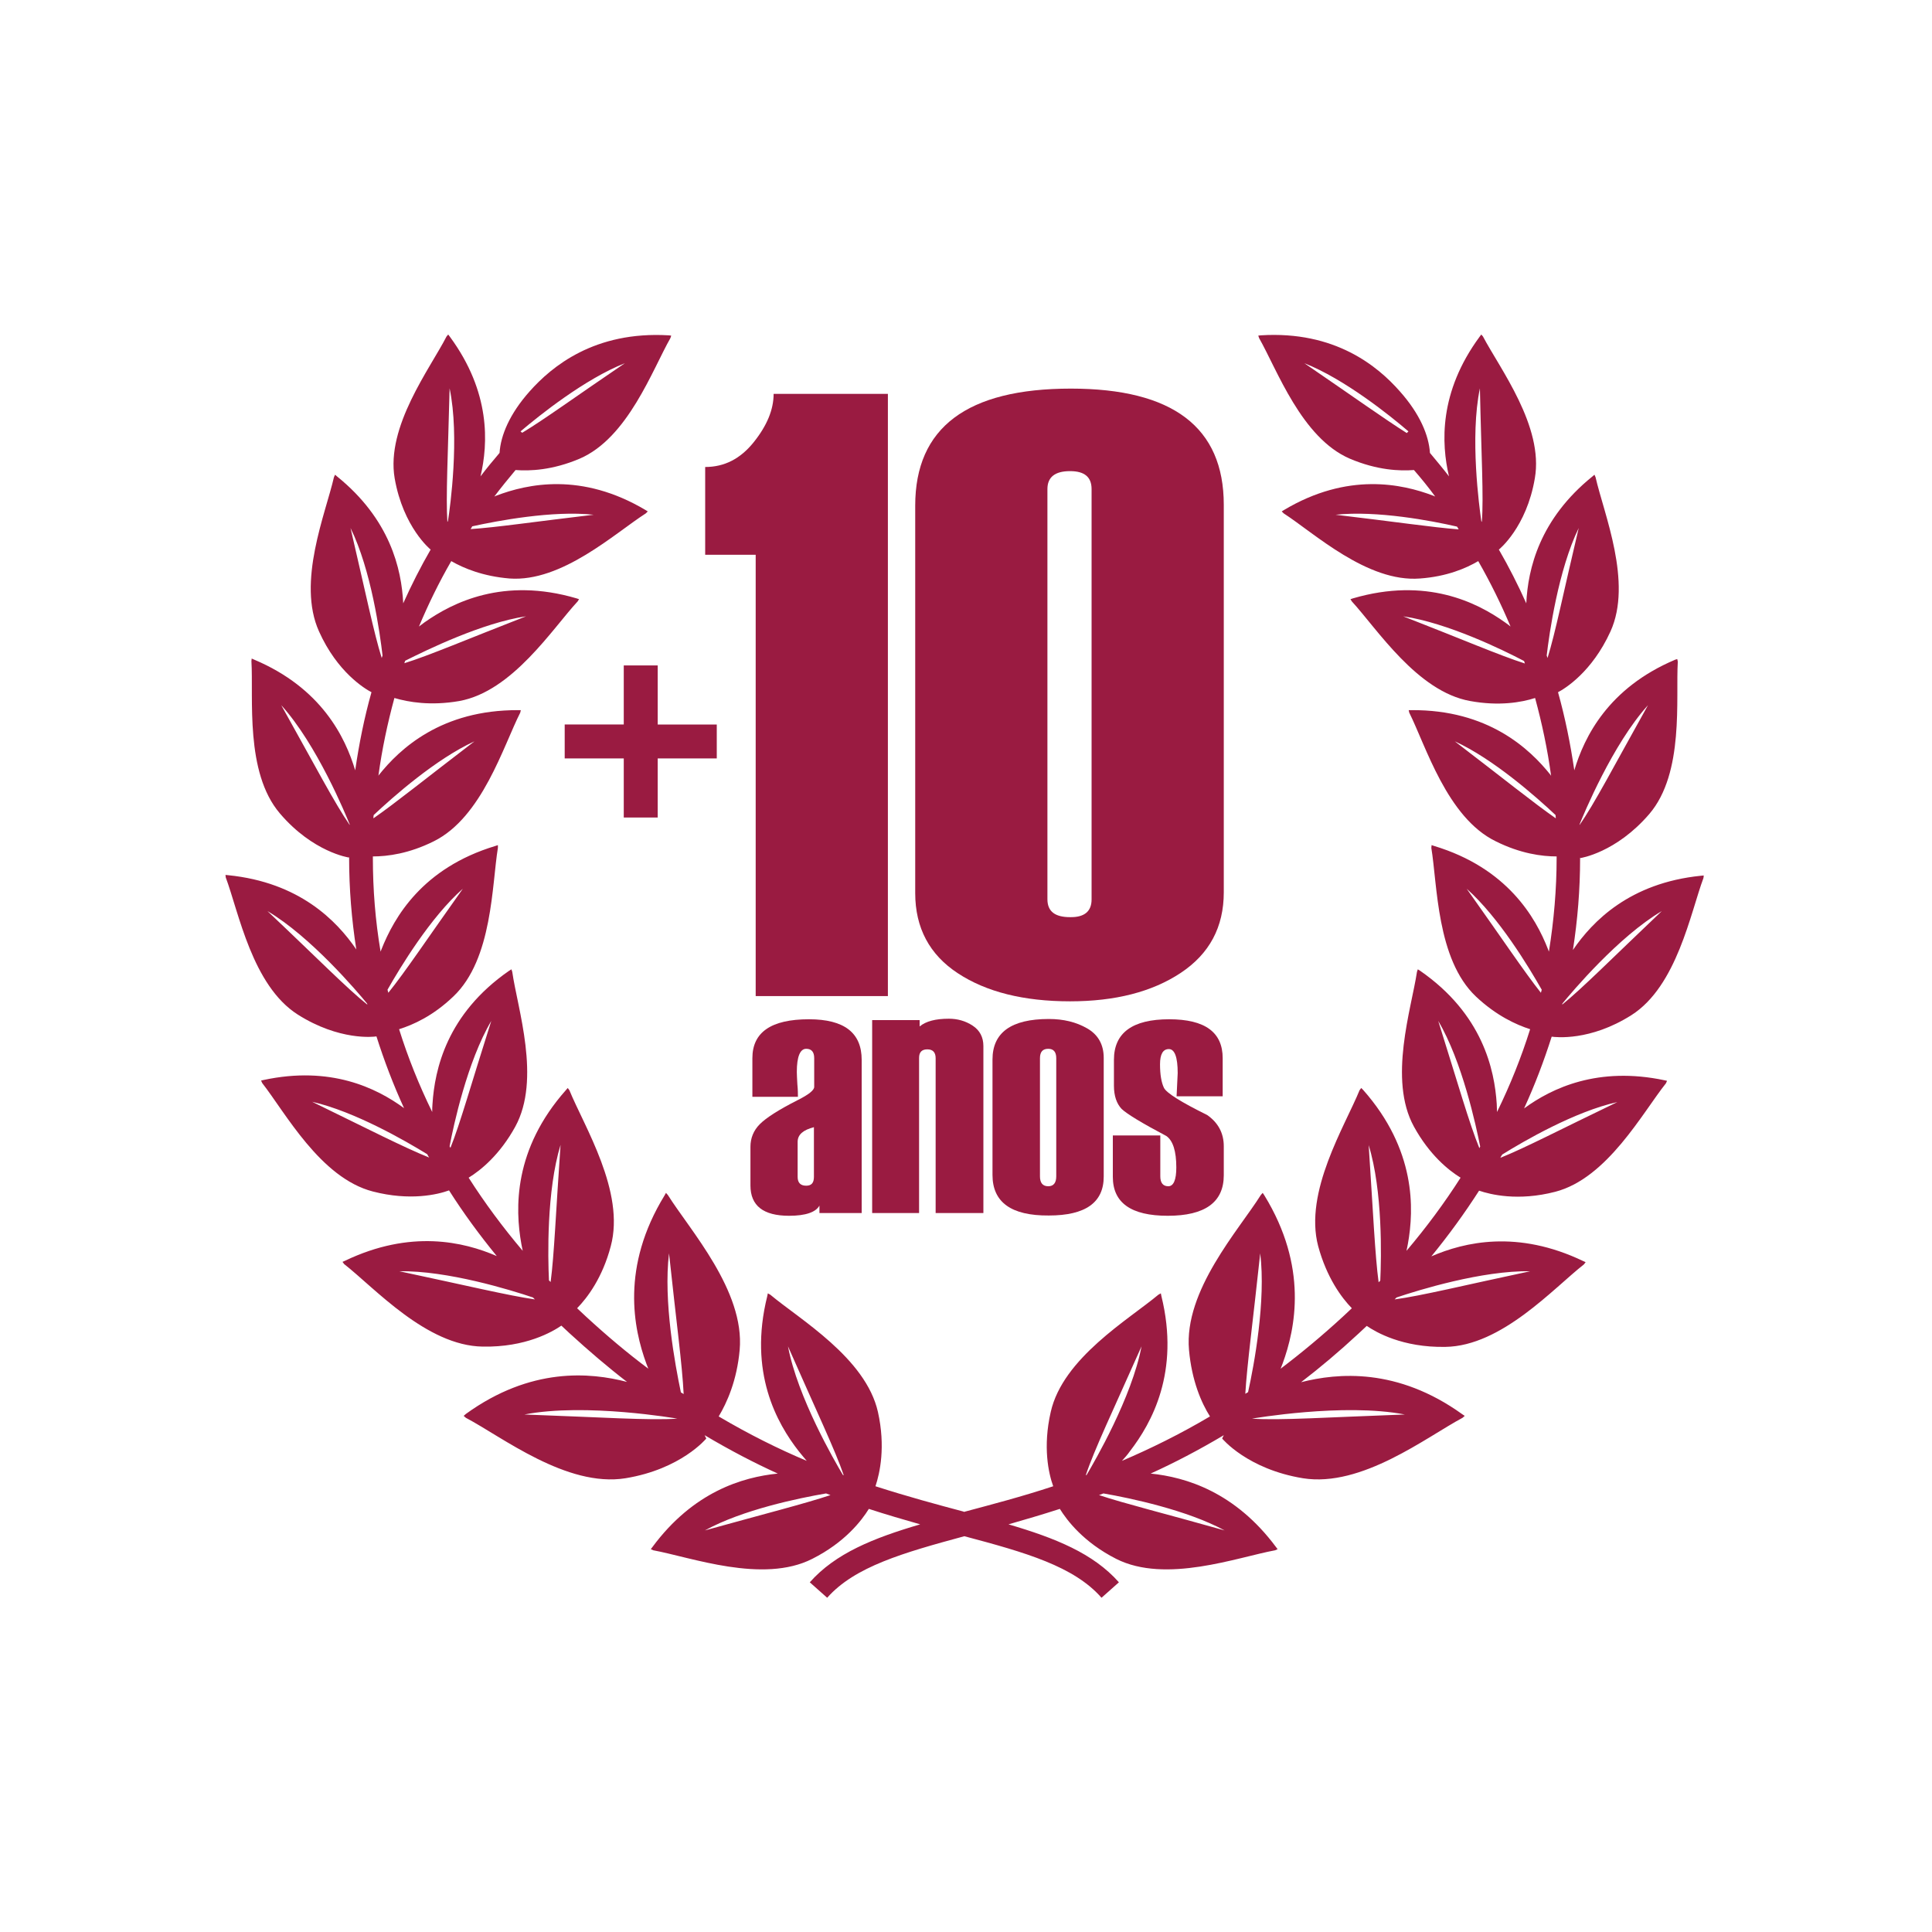
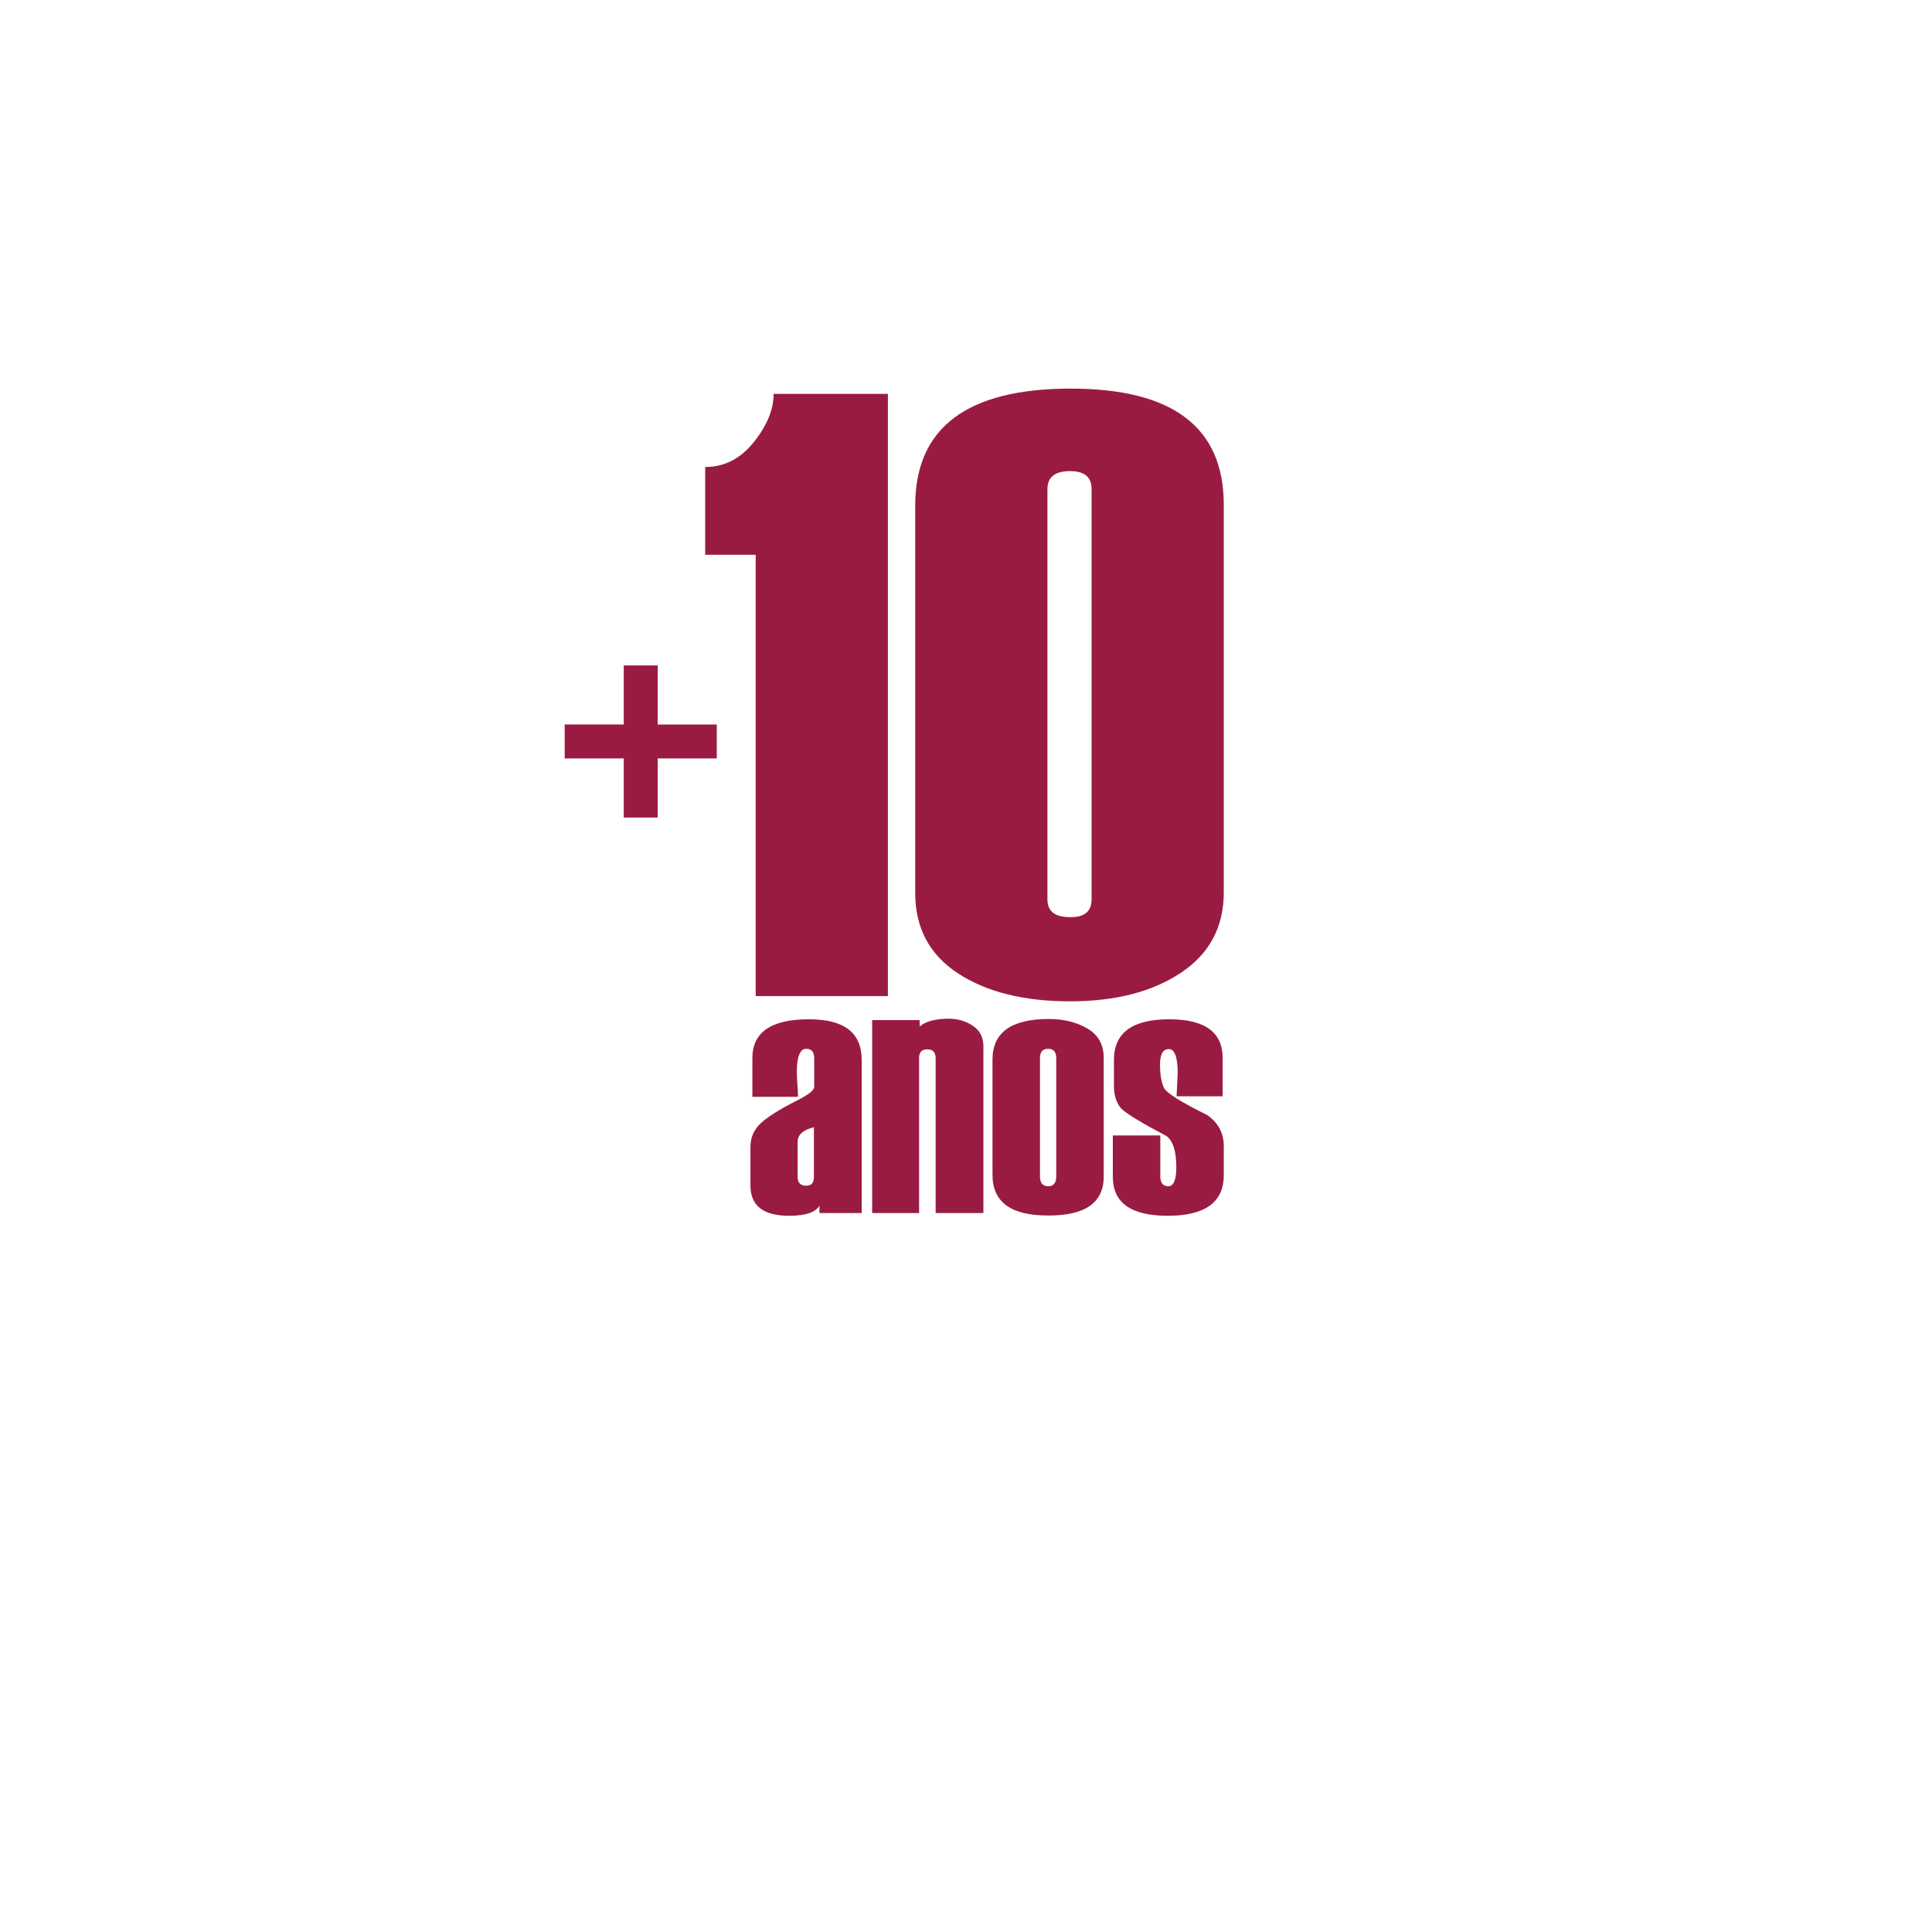
<svg xmlns="http://www.w3.org/2000/svg" version="1.1" id="Camada_1" x="0px" y="0px" viewBox="0 0 700 700" style="enable-background:new 0 0 700 700;" xml:space="preserve">
  <style type="text/css">
	.st0{fill:#9A1B41;}
</style>
-   <path class="st0" d="M591.1,367.8c16.5-10.5,21.4-37.1,26.1-49.7l0.1-0.9l-1,0.1c-25.8,2.6-39.3,16.5-46.4,26.9  c1.7-10.9,2.6-22,2.6-33.1c0-0.1,0-0.3,0-0.4l0.1,0.2c0,0,12.9-1.9,25-16c12.7-14.9,9.5-41.7,10.3-55.2l-0.2-0.9L607,239  c-24.4,10.3-33,28.1-36.6,40.1c-1.4-9.6-3.3-19-5.9-28.3c2.5-1.3,12.3-7.3,19-22c8.1-17.8-2.4-42.7-5.4-55.9l-0.4-0.9l-0.7,0.6  c-19.2,15.5-23.4,33.5-24,46c-3-6.7-6.3-13.2-10-19.6l0.1,0.1c0,0,10-8,13-25.8c3.3-18.8-12.7-39.8-18.8-51.4l-0.6-0.7l-0.6,0.8  c-14.8,20.1-13.9,38.7-11.1,50.6c-2.2-2.9-4.6-5.7-6.9-8.5c-0.4-6.3-3.6-14.1-10.9-22.3c-8-9.1-23.5-22-50.4-20.3l-0.9,0.1l0.3,0.9  c6.5,11.4,15.4,36.2,32.9,43.7c9.9,4.2,18.1,4.5,23.2,4.1c2.7,3.1,5.3,6.3,7.7,9.6c-0.2-0.1-0.5-0.2-0.7-0.3  c-11.3-4.3-31-8.6-54.1,5.2l-0.8,0.5l0.7,0.7c11,7.1,30.3,25.1,49.4,23.6c9.7-0.7,16.7-3.7,21.1-6.3c4.4,7.7,8.3,15.6,11.7,23.7  c-0.6-0.5-1.3-1-2-1.5c-10.1-7.2-28.5-16.5-55.1-8.7l-0.9,0.3l0.5,0.8c9.1,9.9,23.7,32.7,42.9,36.1c10.4,1.9,18.5,0.5,23.5-1.1  c2.5,9.2,4.5,18.6,5.8,28.2c-0.1-0.1-0.1-0.1-0.1-0.2c-7.7-9.7-22.8-23.8-50.5-23.6h-1l0.2,0.9c6,12,13.7,38,31.3,46.6  c9,4.5,16.8,5.5,22.1,5.5c0,0.2,0,0.4,0,0.5c0,11.4-1,22.8-2.8,34c-0.1-0.3-0.2-0.5-0.3-0.8c-4.5-11.6-14.8-29.5-41.3-37.5l-0.9-0.3  l-0.1,1c2.2,13.3,1.9,40.3,16.1,53.8c7.4,7,14.7,10.3,19.7,11.9c-3.2,10.2-7.2,20.2-12,30c0-1-0.1-1.9-0.1-2.9  c-0.8-12.4-5.1-32.6-27.8-48.3l-0.8-0.5l-0.3,0.9c-2,13.3-10.5,39-1.1,56.1c5.6,10.2,12.5,15.8,16.9,18.5  c-5.8,9.1-12.4,18-19.6,26.5c0.2-0.8,0.3-1.6,0.5-2.5c2.3-12.7,2.9-34.2-16.2-55.8l-0.7-0.7l-0.6,0.8c-5.3,13-20.2,36.8-15,56.5  c3.1,11.4,8.4,18.6,12.2,22.5c-1.1,1-2.1,2-3.2,3c-7.6,7-15.2,13.3-22.6,18.9c0.2-0.6,0.5-1.2,0.7-1.8c4.7-12.8,9.3-35.1-6.6-61  l-0.6-0.9l-0.7,0.8c-7.9,12.6-27.9,34.6-26,56.1c1,11.2,4.5,19.2,7.6,24.1c-11,6.5-21.6,11.7-31.9,16.1c1-1.1,2-2.2,2.9-3.5  c7.8-10.1,18.2-28.6,11.4-56.2l-0.2-1l-0.9,0.5c-10.6,8.9-34.6,22.9-39,42.5c-2.9,12.7-0.8,22.2,0.9,26.9c-11.5,3.8-22.3,6.6-32,9.2  c-0.1,0-0.2,0-0.2,0.1c-0.1,0-0.2,0-0.2-0.1c-9.8-2.6-20.5-5.5-32-9.2c1.6-4.8,3.7-14.3,0.9-26.9c-4.4-19.6-28.4-33.6-39-42.5  l-0.9-0.5l-0.2,1c-6.9,27.6,3.5,46.1,11.4,56.2c1,1.3,2,2.4,2.9,3.5c-10.2-4.3-20.9-9.6-31.9-16.1c3-5,6.6-13,7.6-24.1  c1.9-21.4-18.1-43.5-26-56.1l-0.7-0.8l-0.5,0.9c-15.9,25.9-11.3,48.2-6.6,61c0.2,0.6,0.5,1.2,0.7,1.8c-7.5-5.6-15-11.9-22.6-18.9  c-1.1-1-2.1-2-3.2-3c3.8-3.9,9.2-11.1,12.2-22.5c5.3-19.7-9.7-43.5-15-56.5l-0.6-0.8l-0.6,0.7c-19.1,21.5-18.5,43-16.2,55.8  c0.2,0.9,0.3,1.7,0.5,2.5c-7.2-8.5-13.8-17.4-19.6-26.5c4.4-2.7,11.3-8.3,16.9-18.5c9.4-17.2,0.8-42.8-1.1-56.1l-0.3-0.9l-0.8,0.5  c-22.7,15.7-27,35.9-27.8,48.3c-0.1,1-0.1,2-0.1,2.9c-4.8-9.8-8.8-19.8-12-30c5.1-1.6,12.3-4.8,19.7-11.9  c14.2-13.5,13.9-40.5,16.1-53.8v-1l-0.9,0.3c-26.5,8-36.7,25.9-41.3,37.5c-0.1,0.3-0.2,0.6-0.3,0.8c-1.9-11.2-2.8-22.5-2.8-34  c0-0.2,0-0.4,0-0.5c5.3,0,13.1-1,22.1-5.5c17.5-8.7,25.2-34.6,31.3-46.6l0.2-0.9h-1c-27.7-0.1-42.8,13.9-50.5,23.6  c0,0.1-0.1,0.1-0.1,0.2c1.3-9.6,3.3-19,5.8-28.2c5.1,1.5,13.1,2.9,23.5,1.1c19.3-3.5,33.8-26.3,42.9-36.1l0.5-0.8l-0.9-0.3  c-26.5-7.8-44.9,1.5-55.1,8.7c-0.7,0.5-1.3,1-2,1.5c3.4-8.1,7.3-16.1,11.7-23.7c4.5,2.6,11.5,5.5,21.1,6.3  c19,1.4,38.3-16.5,49.4-23.6l0.7-0.7l-0.8-0.5c-23.2-13.8-42.8-9.5-54.1-5.2c-0.2,0.1-0.5,0.2-0.7,0.3c2.5-3.3,5.1-6.5,7.7-9.6  c5.1,0.4,13.3,0.1,23.2-4.1c17.5-7.5,26.4-32.3,32.9-43.7l0.3-0.9l-0.9-0.1c-26.9-1.6-42.4,11.3-50.4,20.3  c-7.3,8.2-10.5,16-10.9,22.3c-2.4,2.8-4.7,5.6-6.9,8.5c2.8-11.9,3.7-30.5-11.1-50.6l-0.6-0.8l-0.6,0.7c-6,11.7-22,32.6-18.8,51.4  c3.1,17.8,13,25.8,13,25.8l0.1-0.1c-3.7,6.4-7,12.9-10,19.6c-0.6-12.5-4.8-30.5-24-46l-0.7-0.6l-0.4,0.9c-3,13.1-13.5,38-5.4,55.9  c6.6,14.7,16.5,20.7,19,22c-2.6,9.2-4.5,18.7-5.9,28.3c-3.6-12-12.2-29.8-36.6-40.1l-0.9-0.4l-0.1,0.9c0.8,13.4-2.4,40.3,10.3,55.2  c12,14.1,25,16,25,16l0.1-0.2c0,0.1,0,0.3,0,0.4c0,11.1,0.9,22.2,2.6,33.1c-7.1-10.4-20.6-24.3-46.4-26.9l-1-0.1l0.1,0.9  c4.7,12.6,9.6,39.2,26.1,49.7c15,9.5,27.5,8.1,28.5,7.9c2.8,8.8,6.1,17.5,10,26c-10.1-7.4-26.7-15.4-50.9-10.2l-0.9,0.2l0.4,0.9  c8.3,10.6,21.1,34.4,40.1,39.3c13.5,3.5,23.5,1.1,27.6-0.4c5.2,8.2,11,16.1,17.3,23.8c-12-5.2-31.2-9.7-55,1.7l-0.9,0.4l0.6,0.8  c11,8.6,29.8,29.6,50.2,29.9c15.6,0.3,25.3-5.4,28.5-7.6c1,0.9,2,1.9,3,2.8c7,6.4,13.9,12.3,20.8,17.6c-13.4-3.5-34.9-5.4-58.4,11.6  L168,513l0.8,0.7c13.1,6.9,36.5,25.3,57.8,21.9c20.2-3.3,29.3-14.4,29.3-14.4l-0.3-0.6c-0.1-0.2-0.2-0.4-0.3-0.6  c9.1,5.4,17.9,10,26.5,13.9c-12.8,1.3-30.6,6.6-45.4,26.6l-0.6,0.8l0.9,0.4c13.6,2.5,39.7,12.2,57.6,3.1c11.9-6,17.9-13.9,20.5-18.1  c6.4,2.1,12.7,3.9,18.6,5.6c-17,5-30.7,10.5-40,21l6.3,5.6c10-11.3,27.6-16.3,49.7-22.3c22.2,5.9,39.7,10.9,49.7,22.3l6.3-5.6  c-9.3-10.5-23-16-40-21c5.9-1.7,12.1-3.5,18.6-5.6c2.6,4.2,8.6,12.1,20.4,18.1c18,9.1,44-0.6,57.6-3.1l0.9-0.4l-0.6-0.8  c-14.8-19.9-32.6-25.3-45.4-26.6c8.6-3.9,17.4-8.5,26.5-13.9c-0.1,0.2-0.2,0.4-0.3,0.6l-0.3,0.6c0,0,9.1,11.1,29.3,14.4  c21.3,3.4,44.7-14.9,57.8-21.9l0.8-0.7l-0.9-0.6c-23.5-16.9-45.1-15-58.4-11.6c6.9-5.3,13.8-11.1,20.8-17.6c1-0.9,2-1.9,3-2.8  c3.2,2.2,12.9,7.9,28.5,7.6c20.4-0.3,39.2-21.3,50.2-29.9l0.6-0.8l-0.9-0.4c-23.8-11.4-43-6.9-55-1.7c6.3-7.7,12.1-15.7,17.3-23.8  c4.1,1.4,14.1,3.9,27.6,0.4c18.9-4.9,31.7-28.8,40.1-39.3l0.4-0.9l-0.9-0.2c-24.1-5.1-40.8,2.8-50.9,10.2c3.9-8.5,7.2-17.2,10-26  C563.6,375.8,576.1,377.3,591.1,367.8L591.1,367.8z M203.1,414.8c-1.7,24.2-2.3,40-3.6,49.7c-0.2-0.2-0.4-0.4-0.6-0.6  C198.5,455.5,198,431.5,203.1,414.8L203.1,414.8z M178,369.9c-7.2,22.6-11.3,37.3-14.8,46c-0.1-0.2-0.2-0.4-0.3-0.6  C164.3,407.9,169.3,384.6,178,369.9L178,369.9z M167.7,322c-12.8,18-21,30.3-27,37.7c-0.1-0.4-0.2-0.7-0.3-1.1  C145,350.5,156,332.3,167.7,322L167.7,322z M171.9,268.6c-17.4,13.3-28.8,22.5-36.6,27.9c0-0.4,0-0.8,0.1-1.2  C142.3,288.8,157.9,275,171.9,268.6L171.9,268.6z M190.6,223.3c-21.3,8.3-35.1,14.2-44.1,17c0.1-0.3,0.2-0.6,0.3-0.9  C154.6,235.5,174.6,225.7,190.6,223.3L190.6,223.3z M215.1,186.5c-21.2,2.5-35.3,4.6-44.6,5.2c0.2-0.3,0.4-0.6,0.6-1  C180.2,188.7,200.2,184.9,215.1,186.5L215.1,186.5z M226.4,131.6c-17.7,12-29.2,20.4-37.2,25.2l-0.6-0.5  C195.3,150.6,211.9,137.3,226.4,131.6L226.4,131.6z M162.9,140.7c3.7,17.6,0.2,43.1-0.6,48.1c-0.1,0.1-0.1,0.2-0.2,0.3  C161.5,180.1,162.3,165,162.9,140.7L162.9,140.7z M127,191.3c7.5,15.2,10.7,38.4,11.6,46.2c-0.1,0.3-0.2,0.6-0.3,0.9  C135.5,229.5,132.4,214.5,127,191.3L127,191.3z M101.9,255.5c12.9,14.2,23.4,39.7,24.8,43.2c0,0.1,0,0.1,0,0.2  C121.4,291.3,114.2,277.5,101.9,255.5L101.9,255.5z M96.9,330.1c15.7,9.3,32.5,29.1,36.1,33.5c0,0.1,0.1,0.3,0.1,0.4  C125.8,358.2,114.9,347.1,96.9,330.1L96.9,330.1z M113.1,399.2c15.4,3.5,33.9,14.2,41.7,19c0.2,0.4,0.4,0.8,0.7,1.2  C146.7,415.9,133.4,409.1,113.1,399.2L113.1,399.2z M144.7,460.6c17.4-0.3,40.4,6.8,48.4,9.5c0.2,0.2,0.5,0.5,0.7,0.7  C184.1,469.4,168.7,465.7,144.7,460.6L144.7,460.6z M190,512.5c22.2-4.3,55.4,1.5,55.4,1.5C235.3,514.7,218,513.5,190,512.5z   M285.5,487.8c10.2,23.2,17.1,37.6,20.2,46.7c-0.1,0-0.2-0.1-0.3-0.1C302.4,529.4,289,506.3,285.5,487.8L285.5,487.8z M242.4,454.1  c2.6,24.4,4.8,40.5,5.3,51c-0.3-0.2-0.6-0.4-1-0.6C244.6,494.5,240.3,471.4,242.4,454.1L242.4,454.1z M255.4,554.5  c13.6-7.5,34-11.7,43.9-13.4c0.5,0.2,1,0.4,1.6,0.6C291.6,544.8,277,548.5,255.4,554.5L255.4,554.5z M509,512.5  c-28,1-45.3,2.2-55.4,1.5C453.7,514,486.8,508.2,509,512.5z M456.6,454.1c2.1,17.2-2.2,40.4-4.4,50.3c-0.3,0.2-0.7,0.4-1,0.6  C451.8,494.6,454,478.5,456.6,454.1L456.6,454.1z M413.6,487.8c-3.5,18.5-17,41.7-19.9,46.6c-0.1,0-0.2,0.1-0.3,0.1  C396.4,525.4,403.3,511,413.6,487.8L413.6,487.8z M443.7,554.5c-21.6-6.1-36.2-9.7-45.5-12.8c0.5-0.2,1-0.4,1.6-0.6  C409.6,542.8,430,547.1,443.7,554.5L443.7,554.5z M602.1,330.1c-18,17.1-28.9,28.1-36.1,33.9c0-0.1,0.1-0.3,0.1-0.4  C569.7,359.2,586.4,339.4,602.1,330.1L602.1,330.1z M597.1,255.5c-12.3,22-19.5,35.9-24.8,43.4c0-0.1,0-0.1,0-0.2  C573.7,295.2,584.3,269.6,597.1,255.5L597.1,255.5z M572,191.3c-5.5,23.2-8.5,38.2-11.3,47.1c-0.1-0.3-0.2-0.6-0.3-0.9  C561.3,229.7,564.6,206.5,572,191.3L572,191.3z M536.2,140.7c0.5,24.3,1.4,39.4,0.7,48.4c-0.1-0.1-0.1-0.2-0.2-0.3  C536,183.8,532.5,158.4,536.2,140.7L536.2,140.7z M472.6,131.6c14.5,5.7,31.1,19,37.7,24.7l-0.6,0.6  C501.9,152,490.3,143.7,472.6,131.6L472.6,131.6z M483.9,186.5c15-1.6,34.9,2.2,44,4.3c0.2,0.3,0.4,0.6,0.6,1  C519.2,191.1,505.1,189,483.9,186.5L483.9,186.5z M508.4,223.3c16.1,2.4,36,12.1,43.8,16.2c0.1,0.3,0.2,0.6,0.3,0.9  C543.4,237.5,529.7,231.6,508.4,223.3L508.4,223.3z M527.1,268.6c14,6.4,29.6,20.2,36.5,26.7c0,0.4,0.1,0.8,0.1,1.2  C555.9,291.1,544.5,281.9,527.1,268.6L527.1,268.6z M531.4,322c11.7,10.4,22.6,28.5,27.2,36.6c-0.1,0.4-0.2,0.7-0.3,1.1  C552.4,352.3,544.2,340,531.4,322L531.4,322z M521.1,369.9c8.7,14.7,13.7,38,15.2,45.5c-0.1,0.2-0.2,0.4-0.3,0.6  C532.4,407.2,528.2,392.5,521.1,369.9L521.1,369.9z M500.1,464c-0.2,0.2-0.4,0.4-0.6,0.6c-1.3-9.7-2-25.4-3.6-49.7  C501,431.5,500.5,455.5,500.1,464L500.1,464z M554.4,460.6c-24,5.1-39.4,8.9-49.1,10.2c0.2-0.2,0.5-0.5,0.7-0.7  C514,467.4,537,460.3,554.4,460.6L554.4,460.6z M586,399.3c-20.4,9.8-33.6,16.7-42.4,20.2c0.2-0.4,0.4-0.8,0.7-1.2  C552,413.5,570.6,402.7,586,399.3L586,399.3z" />
  <g>
    <g>
      <path class="st0" d="M312.1,439.5h-15.2v-2.7c-1.3,2.4-5,3.7-11,3.7c-9.3,0-14-3.6-14-11v-14c0-3.1,1.1-5.9,3.4-8.2    c2.3-2.3,6.8-5.2,13.7-8.7c4-2,6-3.6,6-4.8v-10.4c0-2.3-1-3.4-2.9-3.4c-2.2,0-3.4,2.8-3.4,8.4c0,1,0.1,2.5,0.2,4.5    c0.2,2,0.2,3.5,0.2,4.5h-16.5v-14c0-9.4,6.8-14.1,20.5-14.1c12.8,0,19.1,4.9,19.1,14.7v55.5H312.1z M294.9,426.4v-18    c-3.9,1-5.9,2.7-5.9,5.3v12.7c0,2.1,1,3.2,3.1,3.2C294,429.6,294.9,428.6,294.9,426.4z" />
      <path class="st0" d="M356.2,439.5H339v-56.1c0-2.1-1-3.2-3-3.2s-3,1-3,3.1v56.2h-17v-69.9h17.2v2.3c2.3-1.9,5.8-2.8,10.6-2.8    c3.1,0,6,0.8,8.6,2.5s3.9,4.2,3.9,7.4v60.5H356.2z" />
      <path class="st0" d="M359.6,425.7v-41.8c0-9.8,6.8-14.7,20.4-14.7c5.3,0,9.9,1.1,13.9,3.4s6,5.9,6,10.7v43    c0,9.4-6.6,14.1-19.9,14.1C366.4,440.5,359.6,435.6,359.6,425.7z M382.7,426.2v-42.8c0-2.3-1-3.4-2.9-3.4c-2,0-3,1.1-3,3.4v42.8    c0,2.4,1,3.6,3,3.6C381.7,429.8,382.7,428.6,382.7,426.2z" />
      <path class="st0" d="M403.2,411.4h17.2v14.8c0,2.4,1,3.6,2.9,3.6s2.9-2.3,2.9-6.8c0-5.9-1.2-9.7-3.6-11.4    c-8.9-4.7-14.3-8-16.2-9.8c-1.8-1.9-2.8-4.7-2.8-8.4V384c0-9.8,6.7-14.7,20-14.7c13,0,19.4,4.7,19.4,14.1v13.8h-16.7l0.4-8.4    c0-5.8-1.1-8.7-3.2-8.7s-3.2,1.8-3.2,5.5c0,3.8,0.5,6.6,1.4,8.5s6.2,5.2,15.7,9.9c4,2.8,6,6.6,6,11.3v10.5    c0,9.8-6.8,14.7-20.3,14.7c-13.3,0-19.9-4.7-19.9-14.1L403.2,411.4L403.2,411.4z" />
    </g>
    <g>
      <path class="st0" d="M321.7,360.9h-47.9V201h-18.3v-31.8c7,0,12.8-3,17.6-9s7.2-11.8,7.2-17.5h41.4V360.9z" />
      <path class="st0" d="M331.6,323.6V183.2c0-28.3,18.8-42.4,56.4-42.4c36.9,0,55.4,14,55.4,42.1v140.4c0,12.6-5.2,22.3-15.6,29.2    c-10.4,6.9-23.8,10.3-40.1,10.3c-16.8,0-30.4-3.4-40.7-10.2C336.8,345.9,331.6,336.2,331.6,323.6z M395.5,325.9V177.2    c0-4.4-2.6-6.5-7.8-6.5c-5.5,0-8.2,2.2-8.2,6.5v148.6c0,4.4,2.7,6.5,8.2,6.5C392.9,332.4,395.5,330.2,395.5,325.9z" />
    </g>
  </g>
  <g>
    <path class="st0" d="M259.7,274.8h-21.4v21.4H226v-21.4h-21.4v-12.3H226v-21.4h12.3v21.4h21.4V274.8z" />
  </g>
</svg>